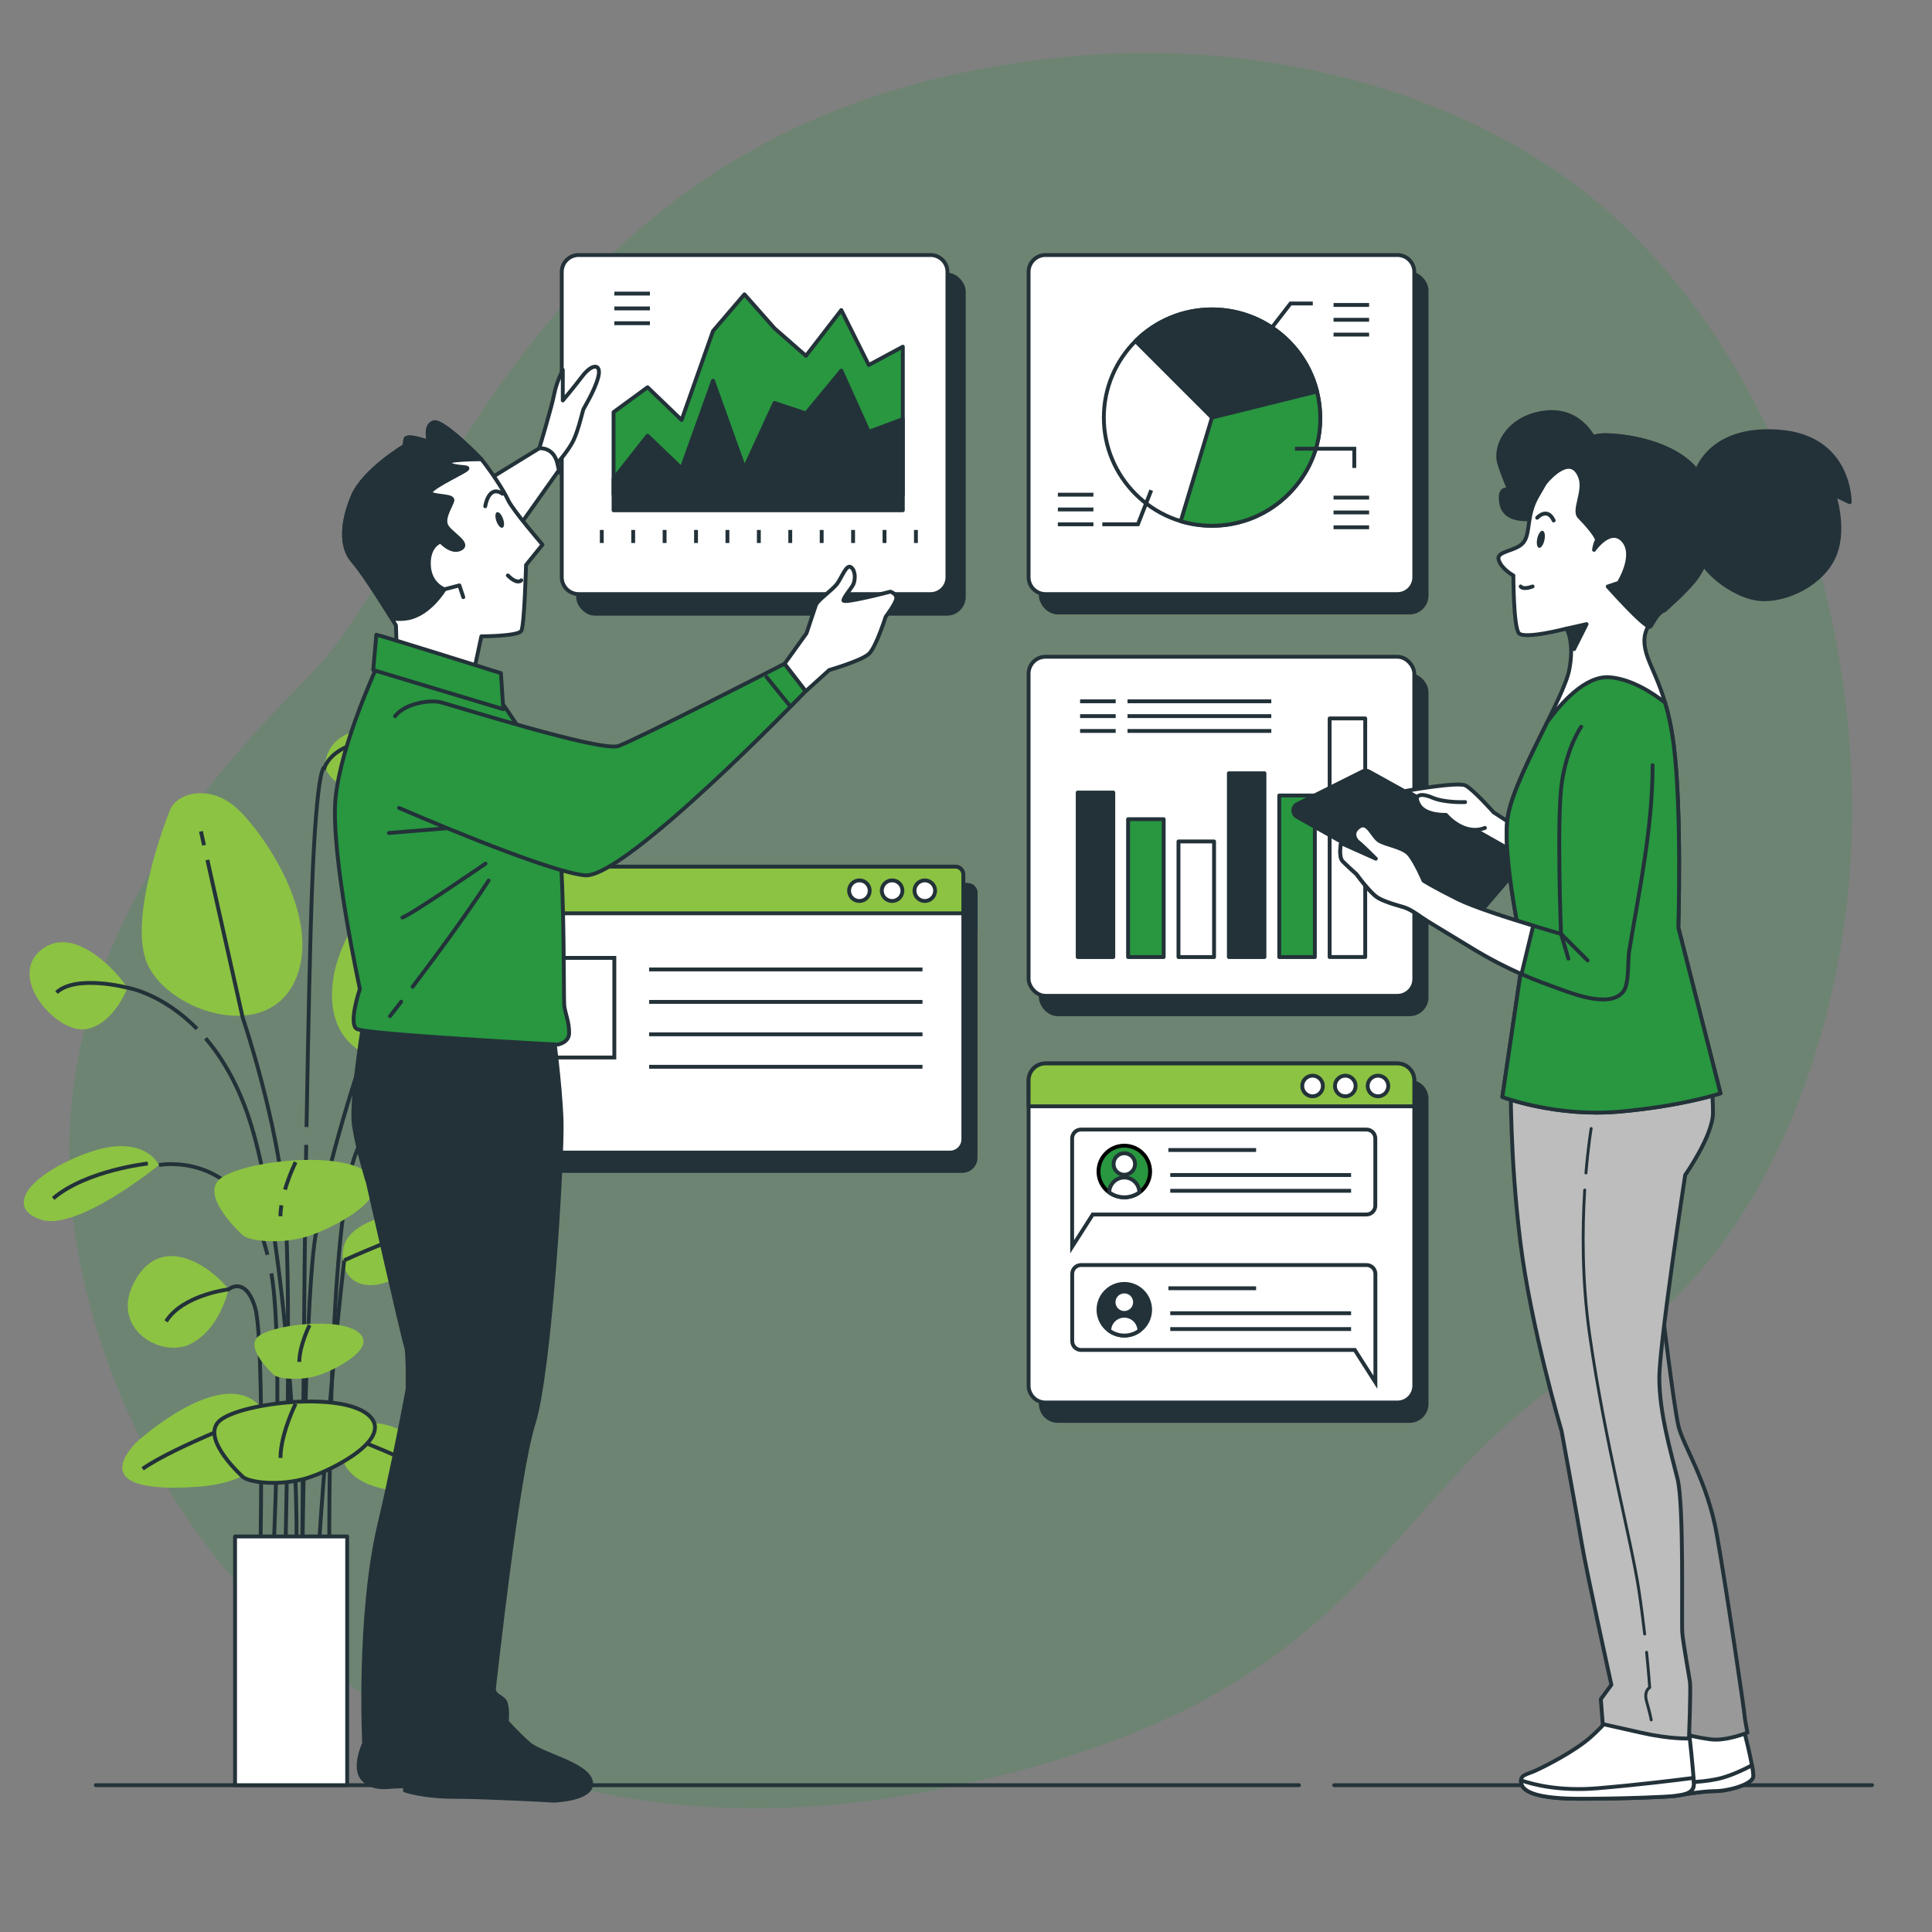
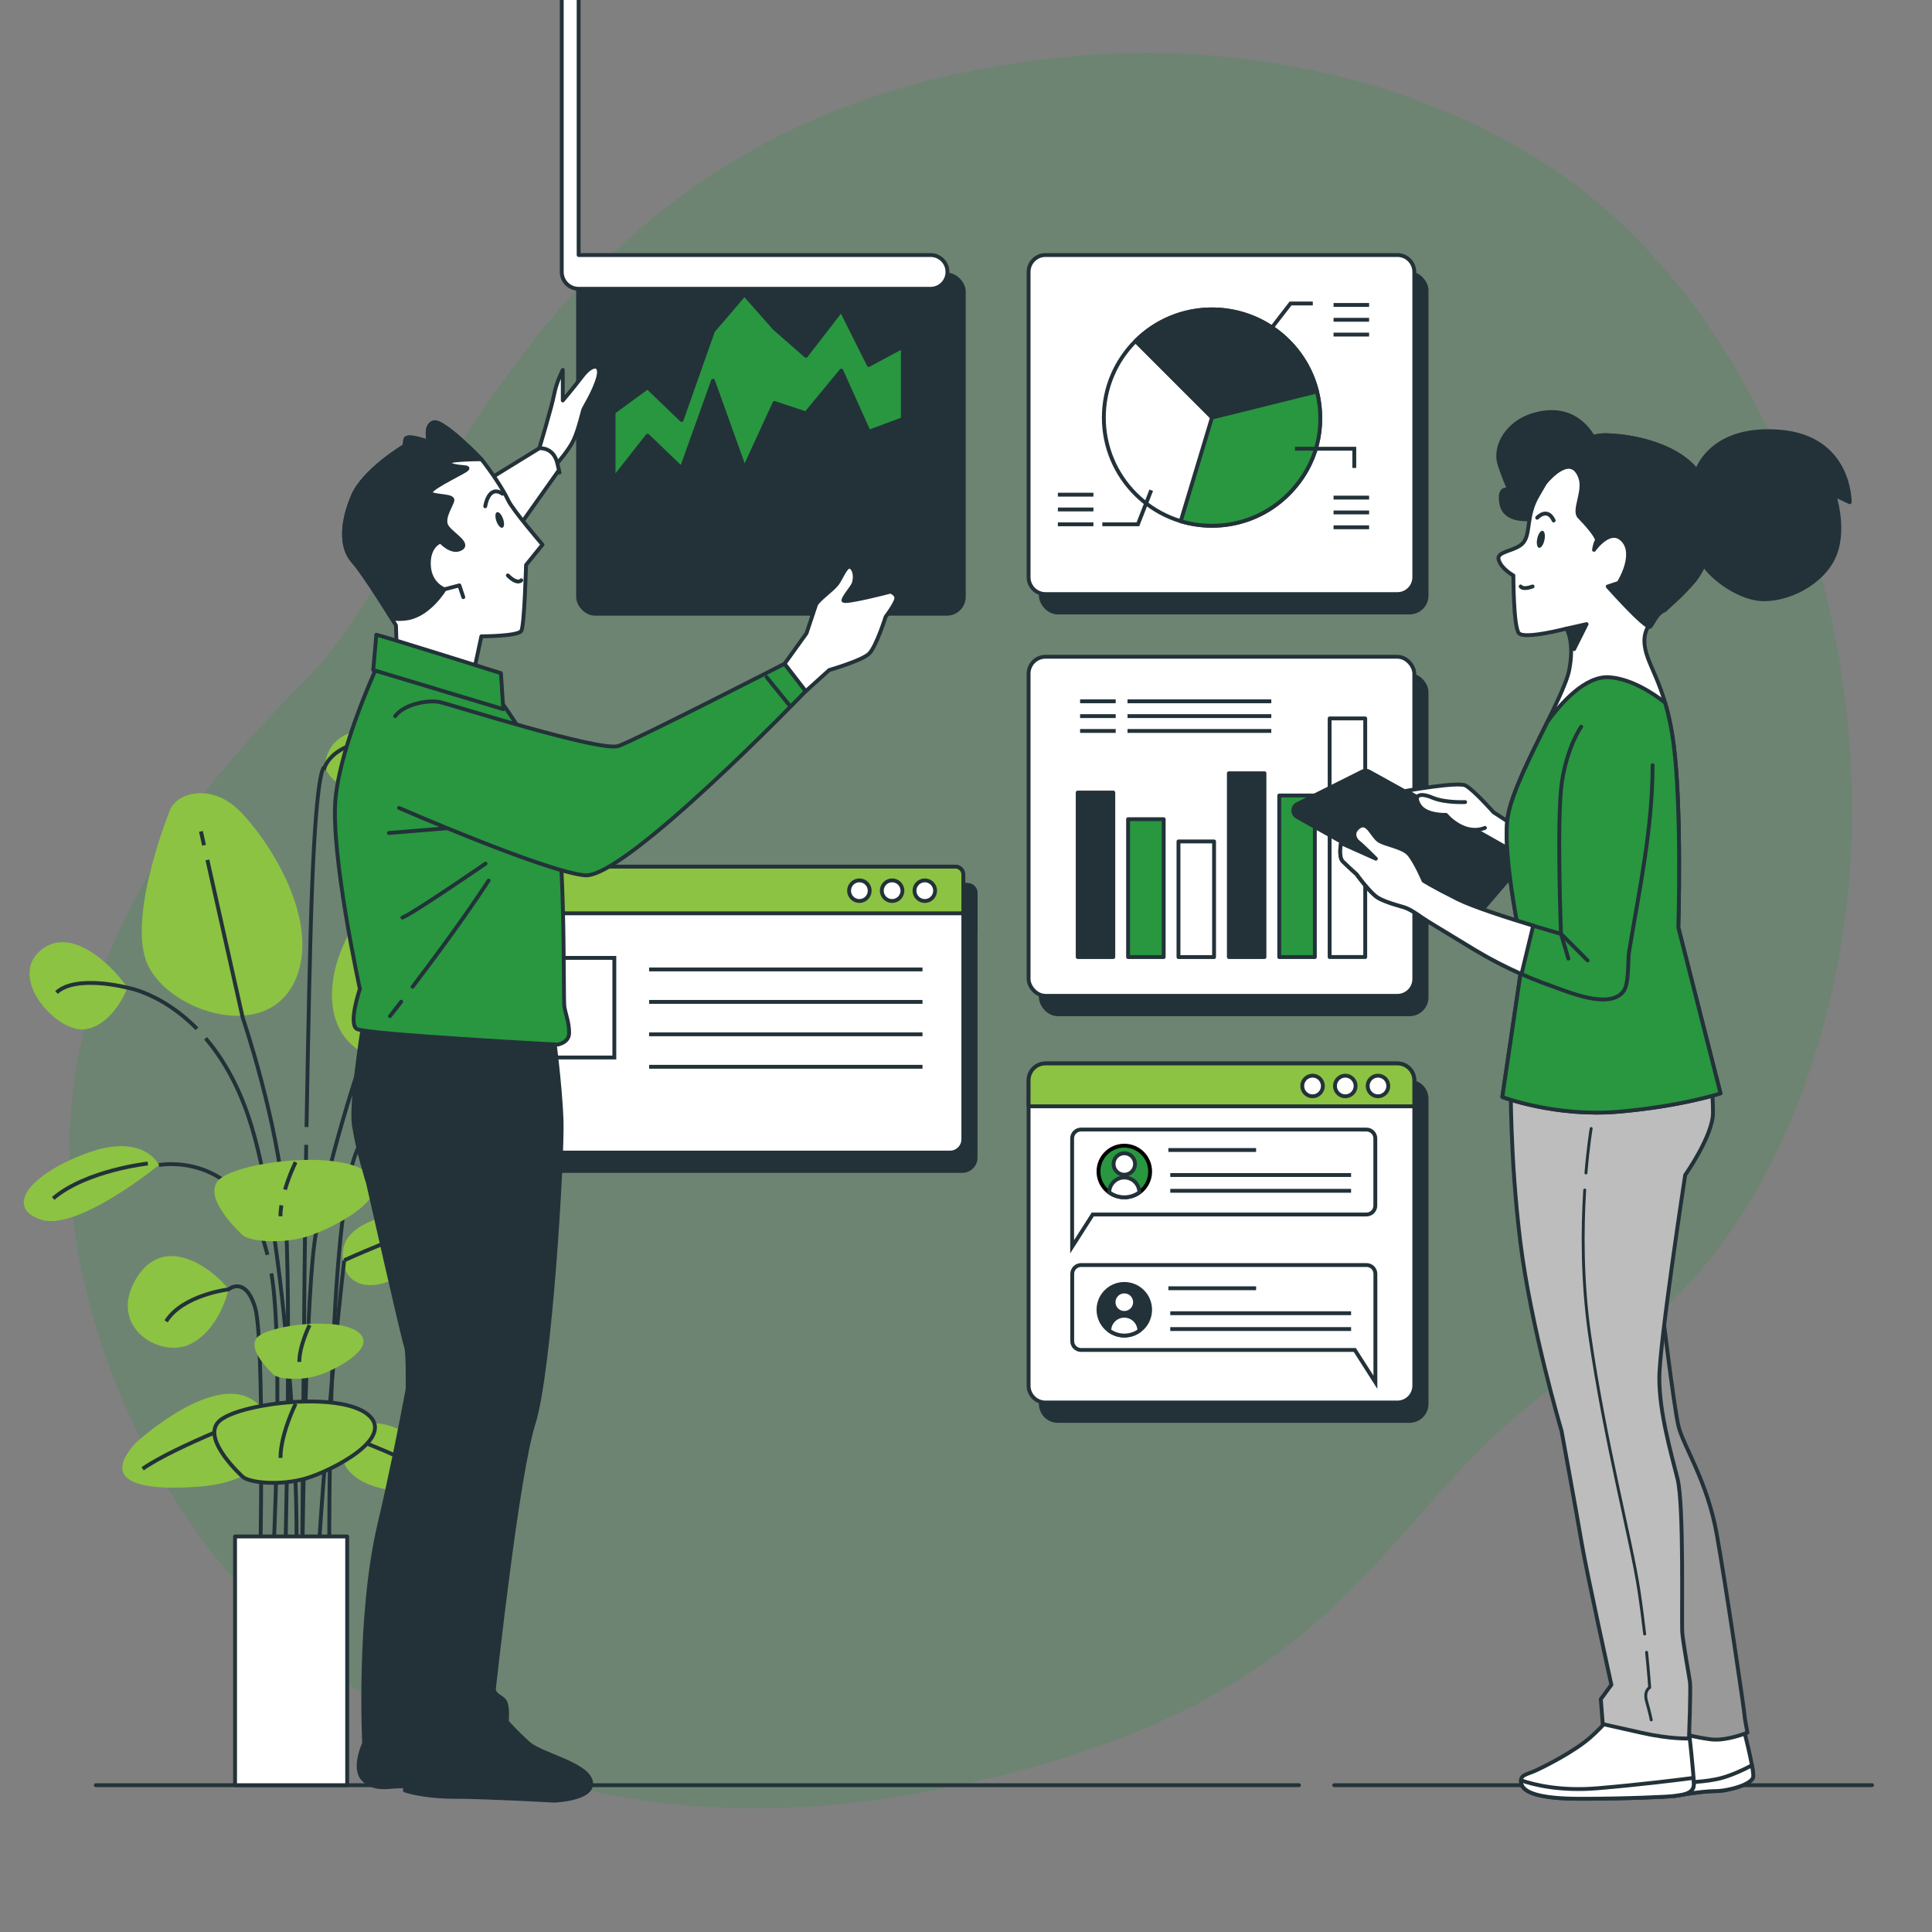
<svg xmlns="http://www.w3.org/2000/svg" id="Ebene_1" data-name="Ebene 1" viewBox="0 0 500 500">
  <rect x="0" y="0" width="500" height="500" fill="#808080" stroke="none" />
  <defs>
    <style>      .cls-1, .cls-2, .cls-3, .cls-4, .cls-5, .cls-6, .cls-7, .cls-8, .cls-9, .cls-10, .cls-11, .cls-12 {        stroke: #233239;      }      .cls-1, .cls-2, .cls-5, .cls-7, .cls-8, .cls-9, .cls-10, .cls-11, .cls-12 {        stroke-linecap: round;        stroke-linejoin: round;      }      .cls-1, .cls-6, .cls-9 {        fill: none;      }      .cls-2 {        fill: #75e6a4;      }      .cls-3, .cls-4, .cls-6, .cls-13 {        stroke-miterlimit: 10;      }      .cls-3, .cls-14, .cls-12 {        fill: #233239;      }      .cls-15, .cls-4 {        fill: #8cc343;      }      .cls-5, .cls-13, .cls-16 {        fill: #289740;      }      .cls-7 {        fill: #8cc343;      }      .cls-8 {        fill: #999;      }      .cls-9 {        stroke-width: .75px;      }      .cls-10 {        fill: #bdbdbd;      }      .cls-11 {        fill: #fff;      }      .cls-13 {        stroke: #000;      }      .cls-16 {        opacity: .2;      }    </style>
  </defs>
  <path class="cls-16" d="M477.88,234.79c-5.1,43.2-24.83,93.43-64.22,116.5-59.52,34.87-54.54,88.5-170.72,111.82-18.11,3.64-35.3,5.17-51.51,4.87-8.71-.16-17.15-.86-25.28-2.06-73.84-10.79-123.53-62.11-141.76-124.07C.4,260.36,48.3,207.02,80.06,174.88c31.75-32.14,55.01-132.28,169.04-156.1,17.39-3.62,35.17-5.47,52.94-5.03,40.57,1,84.82,14.32,115.45,42.12,2.3,2.09,4.53,4.26,6.71,6.49,42.56,43.68,60.64,113.54,53.69,172.43Z" />
  <g>
    <line class="cls-1" x1="345.29" y1="462" x2="484.48" y2="462" />
    <line class="cls-1" x1="24.81" y1="462" x2="336.17" y2="462" />
  </g>
  <g>
    <g>
      <path class="cls-15" d="M32.98,255.62s-3.43,9.44-10.72,10.72c-7.29,1.29-20.16-12.87-12.01-20.16,8.15-7.29,19.3,4.29,22.73,9.44Z" />
      <path class="cls-15" d="M44.13,209.3s-10.72,26.16-6.43,39.03c4.29,12.87,30.88,22.3,38.6,5.58,7.72-16.73-9.44-40.32-15.87-45.46-6.43-5.15-14.15-3.43-16.3.86Z" />
      <path class="cls-15" d="M106.75,220.45s-18.44,16.73-20.59,33.45c-2.14,16.73,10.29,22.73,23.16,20.59,12.87-2.14,19.3-34.74,15.44-49.75-3.86-15.01-18.01-4.29-18.01-4.29Z" />
      <g>
        <path class="cls-15" d="M110.18,313.09s-20.59.86-21.44,10.72c-.86,9.86,9.01,12.01,18.87,3.43,9.86-8.58,11.15-13.72,2.57-14.15Z" />
        <path class="cls-6" d="M89.08,326.17s16.22-7.42,23.53-8.71" />
      </g>
      <g>
        <path class="cls-15" d="M114.77,377.64s-15.12-14-22.72-7.65c-7.6,6.35-2.17,14.85,10.87,15.8,13.04.95,17.6-1.77,11.85-8.15Z" />
        <path class="cls-6" d="M90.62,371.89s16.7,6.27,22.77,10.55" />
      </g>
      <g>
        <path class="cls-15" d="M35.01,373.52s20.85-19.29,31.32-10.54c10.48,8.75,2.99,20.48-14.98,21.78-17.97,1.31-24.25-2.44-16.34-11.24Z" />
        <path class="cls-6" d="M68.3,365.59s-23.02,8.65-31.39,14.54" />
      </g>
      <path class="cls-15" d="M59.14,333.68s-2.14,10.29-9.86,14.15c-7.72,3.86-21.44-4.29-14.15-16.73,7.29-12.44,20.16-2.57,24.02,2.57Z" />
      <path class="cls-15" d="M41.13,301.51s-3.86-8.58-18.87-3-21.02,14.15-11.58,17.16c9.44,3,30.45-14.15,30.45-14.15Z" />
      <path class="cls-6" d="M38.26,301.12s-15.9,1.72-24.5,9.03" />
      <path class="cls-15" d="M84.02,198.58s2.57,6,7.72,4.72c5.15-1.29,6.43-9.01,14.58-6.86,8.15,2.14,15.01,11.58,15.01,7.29s-10.29-15.44-21.87-15.44-15.01,4.72-15.44,10.29Z" />
      <path class="cls-6" d="M41.13,301.51s18.47-3.55,26.16,16.96c.75,2.01,1.39,4.12,1.93,6.28" />
      <path class="cls-2" d="M118.21,281.65s3.86-8.58,18.87-3c15.01,5.58,21.02,14.15,11.58,17.16-9.44,3-30.45-14.15-30.45-14.15Z" />
      <path class="cls-6" d="M121.64,282.21s15.47-.86,22.78,8.17" />
      <path class="cls-6" d="M118.21,281.65s-6.12-1.18-12.78,1.74" />
      <path class="cls-6" d="M50.98,266.26c-9.05-9.24-17.99-10.64-17.99-10.64,0,0-13.21-3.49-18.36,1.23" />
      <g>
        <line class="cls-6" x1="52.81" y1="218.75" x2="52.01" y2="215.17" />
        <path class="cls-6" d="M73.7,408.36s1.92-73.86,0-96.29c-1.92-22.43-10.89-48.71-10.89-48.71l-9.14-40.81" />
-         <line class="cls-6" x1="111.82" y1="234.61" x2="113.47" y2="231.07" />
        <path class="cls-6" d="M78.18,408.28s.64-67.37,3.2-86.6c2.56-19.23,12.82-49.35,12.82-49.35l15.74-33.71" />
        <path class="cls-6" d="M89.08,326.17s-4.49,38.62-7.05,82.2" />
        <path class="cls-6" d="M67.29,408.28s1.28-61.6-1.28-69.93c-2.56-8.33-6.86-4.66-6.86-4.66,0,0-11.86,1.4-16.16,8.27" />
        <path class="cls-6" d="M70.23,329.55c3.35,18.79.26,78.79.26,78.79" />
        <path class="cls-6" d="M101.79,285.4c-3.71,2.54-7.28,6.64-9.74,13.21-7.69,20.51-6.81,109.76-6.81,109.76" />
        <path class="cls-6" d="M53.21,268.71c4.01,4.7,7.89,11.06,10.88,19.65,10.25,29.48,14.1,105.82,12.18,119.92" />
        <path class="cls-6" d="M79.25,296.29c-.62,37.21-1.07,111.98-1.07,111.98" />
      </g>
      <path class="cls-6" d="M79.33,291.67c.42-24.6.92-48.68,1.42-61.63,1.28-33.33,3.27-31.46,3.27-31.46,0,0,2.37-7.48,15.7-6.62" />
      <g>
        <path class="cls-15" d="M62.92,319.76s-10.72-9.56-6.43-14.26c4.29-4.7,30.88-8.15,38.6-2.04,7.72,6.11-9.44,14.73-15.87,16.62-6.43,1.88-14.15,1.25-16.3-.31Z" />
        <path class="cls-6" d="M72.82,311.93c-.15.97-.24,1.93-.24,2.85" />
        <path class="cls-6" d="M76.51,300.77s-1.6,3.19-2.75,7.1" />
      </g>
      <g>
        <path class="cls-4" d="M62.92,382.28s-10.72-9.56-6.43-14.26c4.29-4.7,30.88-8.15,38.6-2.04,7.72,6.11-9.44,14.73-15.87,16.62s-14.15,1.25-16.3-.31Z" />
        <path class="cls-6" d="M76.51,363.29s-3.92,7.85-3.92,14.02" />
      </g>
      <g>
        <path class="cls-15" d="M70.9,355.84s-7.28-6.49-4.37-9.68c2.91-3.19,20.97-5.53,26.21-1.38,5.24,4.15-6.41,10-10.77,11.28s-9.61.85-11.07-.21Z" />
        <path class="cls-6" d="M80.12,342.94s-2.66,5.33-2.66,9.52" />
      </g>
    </g>
    <rect class="cls-11" x="60.83" y="397.64" width="29.02" height="64.36" />
  </g>
  <g>
    <path class="cls-12" d="M273.74,279.97h91.08c2.41,0,4.37,1.96,4.37,4.37v79.01c0,2.41-1.96,4.37-4.37,4.37h-91.08c-2.41,0-4.37-1.96-4.37-4.37v-79.01c0-2.41,1.96-4.37,4.37-4.37Z" />
    <path class="cls-11" d="M270.57,275.22h91.08c2.41,0,4.37,1.96,4.37,4.37v79.01c0,2.41-1.96,4.37-4.37,4.37h-91.08c-2.41,0-4.37-1.96-4.37-4.37v-79.01c0-2.41,1.96-4.37,4.37-4.37Z" />
    <path class="cls-7" d="M366.02,286.31v-6.72c0-2.41-1.96-4.37-4.37-4.37h-91.08c-2.41,0-4.37,1.96-4.37,4.37v6.72h99.82Z" />
    <g>
      <circle class="cls-11" cx="339.69" cy="281.05" r="2.67" />
      <path class="cls-11" d="M350.83,281.05c0-1.48-1.2-2.67-2.67-2.67s-2.67,1.2-2.67,2.67,1.2,2.67,2.67,2.67,2.67-1.2,2.67-2.67Z" />
      <circle class="cls-11" cx="356.62" cy="281.05" r="2.67" />
    </g>
    <path class="cls-6" d="M353.65,292.33h-73.89c-1.26,0-2.29,1.02-2.29,2.29v28.04l5.33-8.35h70.84c1.26,0,2.29-1.02,2.29-2.29v-17.4c0-1.26-1.02-2.29-2.29-2.29Z" />
    <path class="cls-6" d="M279.77,327.39h73.89c1.26,0,2.29,1.02,2.29,2.29v28.04l-5.33-8.35h-70.84c-1.26,0-2.29-1.02-2.29-2.29v-17.4c0-1.26,1.02-2.29,2.29-2.29Z" />
    <g>
      <g>
        <circle class="cls-13" cx="290.97" cy="303.18" r="6.68" />
        <circle class="cls-11" cx="290.97" cy="301.24" r="2.78" />
        <path class="cls-11" d="M290.97,309.86c1.46,0,2.8-.47,3.9-1.27-.03-2.13-1.76-3.86-3.9-3.86s-3.88,1.72-3.9,3.86c1.1.79,2.44,1.27,3.9,1.27Z" />
      </g>
      <g>
        <line class="cls-6" x1="302.38" y1="297.62" x2="325.08" y2="297.62" />
        <line class="cls-6" x1="302.86" y1="304.09" x2="349.66" y2="304.09" />
        <line class="cls-6" x1="302.86" y1="308.18" x2="349.66" y2="308.18" />
      </g>
    </g>
    <g>
      <g>
        <circle class="cls-12" cx="290.97" cy="338.96" r="6.68" />
        <circle class="cls-11" cx="290.97" cy="337.01" r="2.78" />
        <path class="cls-11" d="M290.97,345.64c1.46,0,2.8-.47,3.9-1.27-.03-2.13-1.76-3.86-3.9-3.86s-3.88,1.72-3.9,3.86c1.1.79,2.44,1.27,3.9,1.27Z" />
      </g>
      <g>
        <line class="cls-6" x1="302.38" y1="333.4" x2="325.08" y2="333.4" />
        <line class="cls-6" x1="302.86" y1="339.86" x2="349.66" y2="339.86" />
        <line class="cls-6" x1="302.86" y1="343.96" x2="349.66" y2="343.96" />
      </g>
    </g>
  </g>
  <g>
    <g>
      <g>
        <path class="cls-12" d="M123.14,229.04h127.28c1.14,0,2.06.92,2.06,2.06v68.49c0,1.91-1.55,3.45-3.45,3.45h-124.49c-1.91,0-3.45-1.55-3.45-3.45v-68.49c0-1.14.92-2.06,2.06-2.06Z" />
        <path class="cls-12" d="M123.14,229.04h127.28c1.14,0,2.06.92,2.06,2.06v10.01H121.08v-10.01c0-1.14.92-2.06,2.06-2.06Z" />
        <circle class="cls-12" cx="225.58" cy="235.26" r="2.67" />
        <circle class="cls-12" cx="234.04" cy="235.26" r="2.67" />
        <circle class="cls-12" cx="242.51" cy="235.26" r="2.67" />
      </g>
      <rect class="cls-3" x="135.17" y="252.65" width="26.98" height="25.78" />
      <line class="cls-3" x1="171.15" y1="255.65" x2="241.91" y2="255.65" />
      <line class="cls-3" x1="171.15" y1="264.04" x2="241.91" y2="264.04" />
      <line class="cls-3" x1="171.15" y1="272.44" x2="241.91" y2="272.44" />
      <line class="cls-3" x1="171.15" y1="280.83" x2="241.91" y2="280.83" />
    </g>
    <g>
      <g>
        <path class="cls-11" d="M119.97,224.29h127.28c1.14,0,2.06.92,2.06,2.06v68.49c0,1.91-1.55,3.45-3.45,3.45h-124.49c-1.91,0-3.45-1.55-3.45-3.45v-68.49c0-1.14.92-2.06,2.06-2.06Z" />
        <path class="cls-7" d="M119.97,224.29h127.28c1.14,0,2.06.92,2.06,2.06v10.01H117.91v-10.01c0-1.14.92-2.06,2.06-2.06Z" />
        <circle class="cls-11" cx="222.41" cy="230.51" r="2.67" />
        <circle class="cls-11" cx="230.88" cy="230.51" r="2.67" />
        <circle class="cls-11" cx="239.34" cy="230.51" r="2.67" />
      </g>
      <rect class="cls-6" x="132.01" y="247.9" width="26.98" height="25.78" />
      <line class="cls-6" x1="167.99" y1="250.89" x2="238.74" y2="250.89" />
      <line class="cls-6" x1="167.99" y1="259.29" x2="238.74" y2="259.29" />
      <line class="cls-6" x1="167.99" y1="267.68" x2="238.74" y2="267.68" />
      <line class="cls-6" x1="167.99" y1="276.08" x2="238.74" y2="276.08" />
    </g>
  </g>
  <g>
    <rect class="cls-12" x="269.37" y="174.73" width="99.82" height="87.75" rx="4.37" ry="4.37" />
    <rect class="cls-11" x="266.2" y="169.97" width="99.82" height="87.75" rx="4.37" ry="4.37" />
    <g>
      <g>
        <rect class="cls-12" x="278.91" y="205.11" width="9.21" height="42.57" />
        <rect class="cls-5" x="291.95" y="212.01" width="9.21" height="35.67" />
        <rect class="cls-11" x="304.99" y="217.77" width="9.21" height="29.92" />
        <rect class="cls-12" x="318.03" y="200.12" width="9.21" height="47.56" />
        <rect class="cls-5" x="331.07" y="205.88" width="9.21" height="41.81" />
        <rect class="cls-11" x="344.11" y="185.93" width="9.21" height="61.75" />
      </g>
      <g>
        <g>
          <line class="cls-6" x1="279.53" y1="181.5" x2="288.74" y2="181.5" />
          <line class="cls-6" x1="279.53" y1="185.33" x2="288.74" y2="185.33" />
          <line class="cls-6" x1="279.53" y1="189.17" x2="288.74" y2="189.17" />
        </g>
        <g>
          <line class="cls-6" x1="291.8" y1="181.5" x2="329.01" y2="181.5" />
          <line class="cls-6" x1="291.8" y1="185.33" x2="329.01" y2="185.33" />
          <line class="cls-6" x1="291.8" y1="189.17" x2="329.01" y2="189.17" />
        </g>
      </g>
    </g>
  </g>
  <g>
    <rect class="cls-12" x="269.37" y="70.76" width="99.82" height="87.75" rx="4.37" ry="4.37" />
    <path class="cls-11" d="M270.57,66h91.08c2.41,0,4.37,1.96,4.37,4.37v79.01c0,2.41-1.96,4.37-4.37,4.37h-91.08c-2.41,0-4.37-1.96-4.37-4.37v-79.01c0-2.41,1.96-4.37,4.37-4.37Z" />
    <g>
      <g>
        <circle class="cls-11" cx="313.67" cy="108.07" r="28" />
        <path class="cls-12" d="M340.84,101.32c-1.18-4.78-3.64-9.31-7.38-13.05-10.93-10.93-28.66-10.93-39.6,0l19.8,19.8,27.18-6.75Z" />
        <path class="cls-5" d="M340.84,101.32l-27.18,6.75-8.09,26.81c9.55,2.87,20.34.54,27.88-7.01s9.66-17.34,7.38-26.55h0Z" />
      </g>
      <polyline class="cls-6" points="324.79 90.43 333.99 78.54 339.75 78.54" />
      <g>
        <line class="cls-6" x1="345.12" y1="78.92" x2="354.32" y2="78.92" />
        <line class="cls-6" x1="345.12" y1="82.76" x2="354.32" y2="82.76" />
        <line class="cls-6" x1="345.12" y1="86.59" x2="354.32" y2="86.59" />
      </g>
      <g>
        <line class="cls-6" x1="345.12" y1="128.78" x2="354.32" y2="128.78" />
        <line class="cls-6" x1="345.12" y1="132.62" x2="354.32" y2="132.62" />
        <line class="cls-6" x1="345.12" y1="136.46" x2="354.32" y2="136.46" />
      </g>
      <g>
        <line class="cls-6" x1="273.78" y1="128.02" x2="282.98" y2="128.02" />
        <line class="cls-6" x1="273.78" y1="131.85" x2="282.98" y2="131.85" />
        <line class="cls-6" x1="273.78" y1="135.69" x2="282.98" y2="135.69" />
      </g>
      <polyline class="cls-6" points="297.94 126.87 294.49 135.69 285.28 135.69" />
      <polyline class="cls-6" points="335.14 116.13 350.49 116.13 350.49 121.11" />
    </g>
  </g>
  <g>
    <rect class="cls-12" x="149.61" y="71.08" width="99.82" height="87.75" rx="4.37" ry="4.37" />
-     <path class="cls-11" d="M149.75,66h91.08c2.41,0,4.37,1.96,4.37,4.37v79.01c0,2.41-1.96,4.37-4.37,4.37h-91.08c-2.41,0-4.37-1.96-4.37-4.37v-79.01c0-2.41,1.96-4.37,4.37-4.37Z" />
+     <path class="cls-11" d="M149.75,66h91.08c2.41,0,4.37,1.96,4.37,4.37c0,2.41-1.96,4.37-4.37,4.37h-91.08c-2.41,0-4.37-1.96-4.37-4.37v-79.01c0-2.41,1.96-4.37,4.37-4.37Z" />
    <g>
      <g>
        <line class="cls-6" x1="155.74" y1="137.15" x2="155.74" y2="140.53" />
        <line class="cls-6" x1="163.87" y1="137.15" x2="163.87" y2="140.53" />
        <line class="cls-6" x1="172" y1="137.15" x2="172" y2="140.53" />
        <line class="cls-6" x1="180.13" y1="137.15" x2="180.13" y2="140.53" />
        <line class="cls-6" x1="188.26" y1="137.15" x2="188.26" y2="140.53" />
        <line class="cls-6" x1="196.39" y1="137.15" x2="196.39" y2="140.53" />
        <line class="cls-6" x1="204.52" y1="137.15" x2="204.52" y2="140.53" />
        <line class="cls-6" x1="212.65" y1="137.15" x2="212.65" y2="140.53" />
        <line class="cls-6" x1="220.78" y1="137.15" x2="220.78" y2="140.53" />
        <line class="cls-6" x1="228.91" y1="137.15" x2="228.91" y2="140.53" />
-         <line class="cls-6" x1="237.04" y1="137.15" x2="237.04" y2="140.53" />
      </g>
      <polygon class="cls-5" points="233.65 89.72 224.84 94.46 217.73 80.24 208.58 92.09 200.45 84.98 192.66 76.17 184.53 85.66 176.4 108.69 167.59 100.22 158.79 106.66 158.79 128 233.65 128 233.65 89.72" />
      <g>
        <line class="cls-6" x1="158.99" y1="75.98" x2="168.2" y2="75.98" />
-         <line class="cls-6" x1="158.99" y1="79.82" x2="168.2" y2="79.82" />
        <line class="cls-6" x1="158.99" y1="83.65" x2="168.2" y2="83.65" />
      </g>
      <polygon class="cls-12" points="233.65 108.48 224.84 111.74 217.73 95.92 208.58 107 200.45 104.29 192.66 121.22 184.53 98.53 176.4 121.22 167.59 112.76 158.79 123.93 158.79 132.06 233.65 132.06 233.65 108.48" />
    </g>
  </g>
  <g>
    <path class="cls-12" d="M413,114.54s-3.32-8.78-12.81-7.83c-9.49.95-13.76,8.54-12.1,13.52,1.66,4.98,2.61,6.64,2.61,6.64,0,0-3.08-1.42-2.13,3.56.95,4.98,8.06,4.03,9.25,3.56,1.19-.47,6.4-13.76,15.18-19.45Z" />
    <path class="cls-12" d="M352.58,199.67l-16.84,8.42c-1.34.67-1.39,2.57-.08,3.3l44.93,25.27c.78.44,1.75.27,2.34-.41l10.55-12.28c.77-.9.52-2.28-.51-2.86l-38.64-21.42c-.54-.3-1.19-.31-1.74-.04Z" />
    <g>
      <path class="cls-11" d="M393.65,214.84l-7.09-4.6s-5.3-5.95-7.3-6.96c-2-1.01-15.36,1.4-15.36,1.4l29.38,16.62.36-6.46Z" />
      <path class="cls-11" d="M379.17,207.58s-5.22.24-8.44-1.14c-3.22-1.37-5.07-.73-3.39,1.98,1.68,2.71,6.89,2.47,6.89,2.47,0,0,4.55,5.54,10.07,3.37" />
    </g>
    <g>
      <g>
        <path class="cls-11" d="M451,446.43s2.98,11.41,2.73,13.39c-.25,1.98-6.45,3.72-9.92,3.72s-10.42,1.24-10.42,1.24l.25-18.35h17.36Z" />
        <path class="cls-11" d="M453.73,459.82c.06-.5-.08-1.6-.33-2.96-2.05,1.09-4.86,2.42-7.61,3.21-4.22,1.21-10.22,1.27-12.35,1.25l-.05,3.46s6.94-1.24,10.42-1.24,9.67-1.74,9.92-3.72Z" />
      </g>
      <path class="cls-8" d="M429.92,336.8s3.22,27.03,4.46,32.24,7.44,14.14,9.92,28.03c2.48,13.89,7.19,46.13,7.19,46.88s.5,2.98.74,4.46c0,0-5.46,2.23-9.42,1.74-3.97-.5-7.44-1.49-7.44-1.49,0,0,1.74-10.66-1.98-29.76s-7.44-38.94-9.67-52.83,6.2-29.27,6.2-29.27Z" />
    </g>
    <g>
      <path class="cls-11" d="M417.27,443.45s-1.49,2.48-5.7,6.2c-4.22,3.72-12.15,7.69-14.39,8.68-2.23.99-3.97.99-3.47,3.22.5,2.23,4.22,3.97,15.38,3.97s23.07-.5,24.31-.74,4.96-.25,4.96-2.98-1.24-13.64-1.24-13.64l-19.84-4.71Z" />
      <path class="cls-11" d="M433.39,464.78c1.24-.25,4.96-.25,4.96-2.98,0-.4-.03-.98-.07-1.68-4.24.55-13.87,1.75-24.73,2.67-9.56.81-16.34-.81-19.92-2.04-.01.23,0,.49.07.8.5,2.23,4.22,3.97,15.38,3.97s23.07-.5,24.31-.74Z" />
    </g>
    <path class="cls-10" d="M390.98,279.76s-.25,19.59,2.48,41.67c2.73,22.07,10.66,48.86,10.66,48.86,0,0,3.97,21.58,5.21,29.02s7.69,36.71,7.69,36.71l-2.73,3.72.5,6.45s2.23.5,9.92,2.23c7.69,1.74,12.4,1.49,12.4,1.49,0,0,.5-12.9.25-14.63-.25-1.74-1.74-9.92-1.98-12.65-.25-2.73.5-32.99-1.24-39.93-1.74-6.94-4.71-17.11-4.71-26.04s6.7-52.58,6.7-52.58c0,0,7.19-10.17,7.19-16.12s-.74-8.93-.74-8.93l-51.59.74Z" />
    <path class="cls-9" d="M426.14,427.61c.55,5.48.8,9.13.8,9.13,0,0-1.59.8-.8,3.59.8,2.79,1.2,4.78,1.2,4.78" />
    <path class="cls-9" d="M410.12,307.97c-.62,9.9-.74,23.39,1.28,37.49,3.99,27.9,10.76,53.01,12.75,66.16.6,3.96,1.09,7.81,1.49,11.26" />
    <path class="cls-9" d="M411.79,292.06s-.75,4.39-1.35,11.51" />
    <g>
      <path class="cls-12" d="M438.86,122.61s3.08-12.33,21.59-10.91,18.26,18.27,18.26,18.27l-4.03-1.9s3.32,9.73-.47,16.84c-3.8,7.12-13.52,11.15-19.93,9.96s-13.28-7.12-14.23-10.44c-.95-3.32,2.61-14.94-1.19-21.82Z" />
      <path class="cls-11" d="M402.09,121.18s-1.42,2.37-4.27,7.35c-2.85,4.98-1.66,9.49-3.56,11.86-1.9,2.37-7.12,2.13-6.4,4.51.71,2.37,3.8,4.03,3.8,4.03,0,0,0,13.28,1.42,14.94,1.42,1.66,12.33-1.19,12.33-1.19,0,0,2.13,3.32.71,10.67-1.42,7.35-14.23,27.75-15.89,37.95-1.66,10.2,4.03,35.58,4.03,35.58l-5.46,37s13.76,5.22,30.13,3.8c16.37-1.42,26.33-4.74,26.33-4.74l-10.91-42.93s.95-30.36-1.19-47.2c-2.13-16.84-7.59-20.87-7.59-27.04s7.83-9.49,12.81-15.42c2.27-2.7,8.3-13.05,2.37-25.86-3.89-8.39-16.37-11.62-24.91-11.86-8.54-.24-13.76,8.54-13.76,8.54Z" />
      <path class="cls-12" d="M405.41,162.69l5.2-1.17-3.24,6.48s-.68-3.34-1.96-5.32Z" />
      <path class="cls-5" d="M445.26,282.96l-10.91-42.93s.95-30.36-1.19-47.2c-.57-4.48-1.37-8.05-2.24-10.99-3.49-2.72-8.88-6.14-14.36-6.56-6.37-.49-12.74,6.89-16.09,11.53-4.17,8.48-9.24,18.36-10.24,24.52-1.66,10.2,4.03,35.58,4.03,35.58l-5.46,37s13.76,5.22,30.13,3.8c16.37-1.42,26.33-4.74,26.33-4.74Z" />
      <path class="cls-12" d="M415.85,112.64c-8.54-.24-13.76,8.54-13.76,8.54,0,0-.74,1.24-2.22,3.8,1.48-1.76,6.86-7.53,9.1-1.42,1.31,3.56-1.9,8.54-.24,10.2s4.98,5.46,4.51,6.17c-.47.71-.71,2.37-.71,2.37,0,0,4.27-6.17,7.59-2.37s-1.19,10.91-1.19,10.91l-2.85.95s9.25,10.44,10.91,10.44c.46,0,1.66-3.56,3.8-4.27,2.46-2.33,4.52-3.93,7.59-7.59,2.27-2.7,8.3-13.05,2.37-25.86-3.89-8.4-16.37-11.62-24.91-11.86Z" />
      <path class="cls-14" d="M399.7,139.77c-.26,1.22-.89,2.11-1.4,2.01-.51-.11-.72-1.19-.46-2.4.26-1.22.89-2.11,1.4-2.01.51.11.72,1.18.46,2.4Z" />
      <path class="cls-1" d="M397.82,133.99s2.61-2.85,4.27.71" />
      <path class="cls-1" d="M393.55,151.78s.47.95,3.08,0" />
    </g>
    <g>
      <path class="cls-5" d="M409.21,188.08s-3.56,4.98-4.98,14.23c-1.42,9.25-.24,39.38-.24,39.38,0,0-20.16-5.69-26.8-9.01-6.64-3.32-8.78-4.74-8.78-4.74,0,0-2.13-4.98-3.8-6.88-1.66-1.9-6.17-2.37-7.83-3.56-1.66-1.19-2.85-4.98-4.98-3.56-2.13,1.42-1.19,3.32-.24,4.03.95.71,4.51,4.27,4.51,4.27l-9.01-4.03s-.71,3.56.47,4.74,3.56,3.32,3.56,3.32c0,0,3.56,4.98,5.69,6.17,2.13,1.19,5.93,2.13,6.64,2.37,2.13.71,4.26,2.52,6.16,3.67,4.03,2.45,8.06,4.91,12.09,7.35,6.11,3.69,12.91,6.9,19.77,9.31,4.32,1.52,14.89,6.16,18.64,1.51,1.62-2.01,1.12-7.97,1.54-10.5,2.65-15.91,6.07-31.92,6.07-48.11" />
      <path class="cls-11" d="M396.8,239.57c-6.47-1.96-15.56-4.87-19.61-6.9-6.64-3.32-8.78-4.74-8.78-4.74,0,0-2.13-4.98-3.8-6.88-1.66-1.9-6.17-2.37-7.83-3.56-1.66-1.19-2.85-4.98-4.98-3.56-2.13,1.42-1.19,3.32-.24,4.03.95.71,4.51,4.27,4.51,4.27l-9.01-4.03s-.71,3.56.47,4.74,3.56,3.32,3.56,3.32c0,0,3.56,4.98,5.69,6.17,2.13,1.19,5.93,2.13,6.64,2.37,2.13.71,4.26,2.52,6.16,3.67,4.03,2.45,8.06,4.91,12.09,7.35,3.81,2.3,7.89,4.42,12.09,6.27l3.03-12.53Z" />
      <polyline class="cls-1" points="410.87 248.56 403.99 241.68 405.89 248.09" />
    </g>
  </g>
  <g>
    <path class="cls-12" d="M108.09,345s-4.29,25.72-9.89,49.46c-5.61,23.74-3.96,56.71-3.96,56.71,0,0-2.97,6.26-.33,9.23,2.64,2.97,6.92,1.98,7.91,1.98s7.91-.33,7.91-.33c0,0,5.28-31.32,7.25-59.68,1.98-28.36.33-71.55-1.65-69.9-1.98,1.65-6.26,10.22-6.26,10.22l-.99,2.31Z" />
    <path class="cls-12" d="M94.57,261.58s-3.96,23.08-2.97,29.68,3.63,14.84,3.63,14.84c0,0,8.9,39.57,9.89,42.53.99,2.97,0,38.25-1.98,53.75s1.32,25.72,1.98,30.66c.66,4.95.33,21.1.33,21.1l-.66,9.23s4.62,1.65,12.86,1.65,25.72.99,25.72.99c0,0,10.55-.33,9.56-4.95-.99-4.62-12.86-6.92-16.16-9.89-3.3-2.97-5.61-5.61-5.61-5.61,0,0,.33-3.3-.33-4.95-.66-1.65-3.3-1.65-2.97-3.96.33-2.31,5.94-54.74,10.22-68.25,4.29-13.52,7.58-68.91,7.25-78.48-.33-9.56-2.31-24.07-2.31-24.07l-48.47-4.29Z" />
    <g>
      <path class="cls-5" d="M98,171.58s-9.73,20.69-11.15,34.88,6.29,49.48,6.29,49.48c0,0-3.04,8.92-.81,10.34,2.23,1.42,51.92,4.06,51.92,4.06,0,0,3.04-.41,3.04-3.04s-.81-4.46-1.22-6.69.61-47.86-3.85-58c-4.46-10.14-13.59-22.51-13.59-22.51l-30.62-8.52Z" />
      <path class="cls-1" d="M106.78,255.38c5.51-7.26,13.8-18.43,19.67-27.49" />
      <path class="cls-1" d="M100.94,262.97s1.1-1.4,2.89-3.73" />
      <path class="cls-1" d="M125.65,223.51s-19.13,13.15-21.52,13.95" />
    </g>
    <g>
      <path class="cls-11" d="M139.57,116.01s3.24-10.75,3.85-13.99c.61-3.24,2.23-6.29,2.23-6.29v7.91s2.43-2.84,5.07-6.29c2.64-3.45,5.07-3.24,4.06.41-1.01,3.65-3.65,7.71-3.85,8.31s-1.22,5.07-2.43,7.71-4.26,6.08-4.26,6.08l-4.66-3.85Z" />
      <path class="cls-11" d="M126.39,124.12l13.18-8.11s3.65-.41,4.66,3.85c1.01,4.26.41,1.83.41,1.83l-10.34,14.6-7.91-12.17Z" />
    </g>
    <g>
      <path class="cls-11" d="M124.57,118.85s-9.94-10.34-12.37-9.53c-2.43.81-1.22,5.07-1.22,5.07,0,0-5.88-2.23-6.08-.61l-.2,1.62s-10.55,6.29-13.38,12.98c-2.84,6.69-3.24,13.18,0,16.83,3.24,3.65,11.15,16.63,11.15,16.63l.2,6.29,20.08,5.07,1.83-8.52s9.53,0,10.34-1.42,1.22-17.04,1.22-17.04l4.26-5.27s-7.71-8.92-8.92-11.56-4.46-7.5-6.9-10.55Z" />
      <path class="cls-1" d="M134.9,150.18s-.95,1.26-3.47-1.26" />
      <path class="cls-12" d="M124.57,118.85s-9.94-10.34-12.37-9.53c-2.43.81-1.22,5.07-1.22,5.07,0,0-5.88-2.23-6.08-.61l-.2,1.62s-10.55,6.29-13.38,12.98c-2.84,6.69-3.24,13.18,0,16.83,2.51,2.82,7.8,11.21,10.08,14.88,1.39.15,2.8.16,4.12-.08,5.68-1.01,9.53-7.5,9.53-7.5,0,0-3.85-1.22-4.06-6.29-.2-5.07,3.04-6.08,3.04-6.08,0,0,2.84,3.24,5.27,1.83s-3.04-4.06-3.85-6.08,1.22-4.87,1.62-6.29-3.85-1.01-5.48-1.83c-1.62-.81,7.1-4.87,8.92-6.08s-2.03-.41-4.26-1.62c-2.23-1.22,8.31-1.22,8.31-1.22Z" />
      <path class="cls-14" d="M130.19,134.26c.39,1.11.33,2.14-.15,2.31s-1.18-.59-1.57-1.7c-.39-1.11-.33-2.14.15-2.31s1.18.59,1.57,1.7Z" />
      <path class="cls-1" d="M125.58,131.02s.81-5.68,4.46-3.24" />
      <polyline class="cls-1" points="115.03 152.51 118.89 151.5 119.9 154.54" />
    </g>
    <path class="cls-5" d="M97.39,164.27c.61,0,32.25,9.94,32.25,9.94l.61,9.33-33.66-10.14.81-9.13Z" />
    <g>
      <path class="cls-5" d="M103.27,209.09s37.72,16.43,48.06,17.44c10.34,1.01,57.19-47.66,57.19-47.66l-5.48-7.1s-38.33,19.67-42.99,21.29c-4.66,1.62-43.4-10.75-46.24-11.36-2.84-.61-9.13.41-11.56,3.65" />
      <line class="cls-1" x1="115.44" y1="214.37" x2="100.64" y2="215.58" />
      <line class="cls-1" x1="198.39" y1="175.23" x2="204.47" y2="182.73" />
      <path class="cls-11" d="M203.05,171.78l5.68-7.91,2.43-7.3c.41-1.22,4.26-3.85,5.48-5.48,1.22-1.62,2.43-5.27,3.65-4.26s1.01,3.24.61,4.26c-.41,1.01-2.43,3.24-2.64,4.26s12.17-2.23,12.17-2.23c0,0,2.03.61,1.42,2.23-.61,1.62-2.64,4.26-2.64,4.26,0,0-2.43,7.71-4.26,9.53-1.83,1.83-10.34,4.26-10.34,4.26l-6.08,5.48-5.48-7.1Z" />
    </g>
  </g>
</svg>